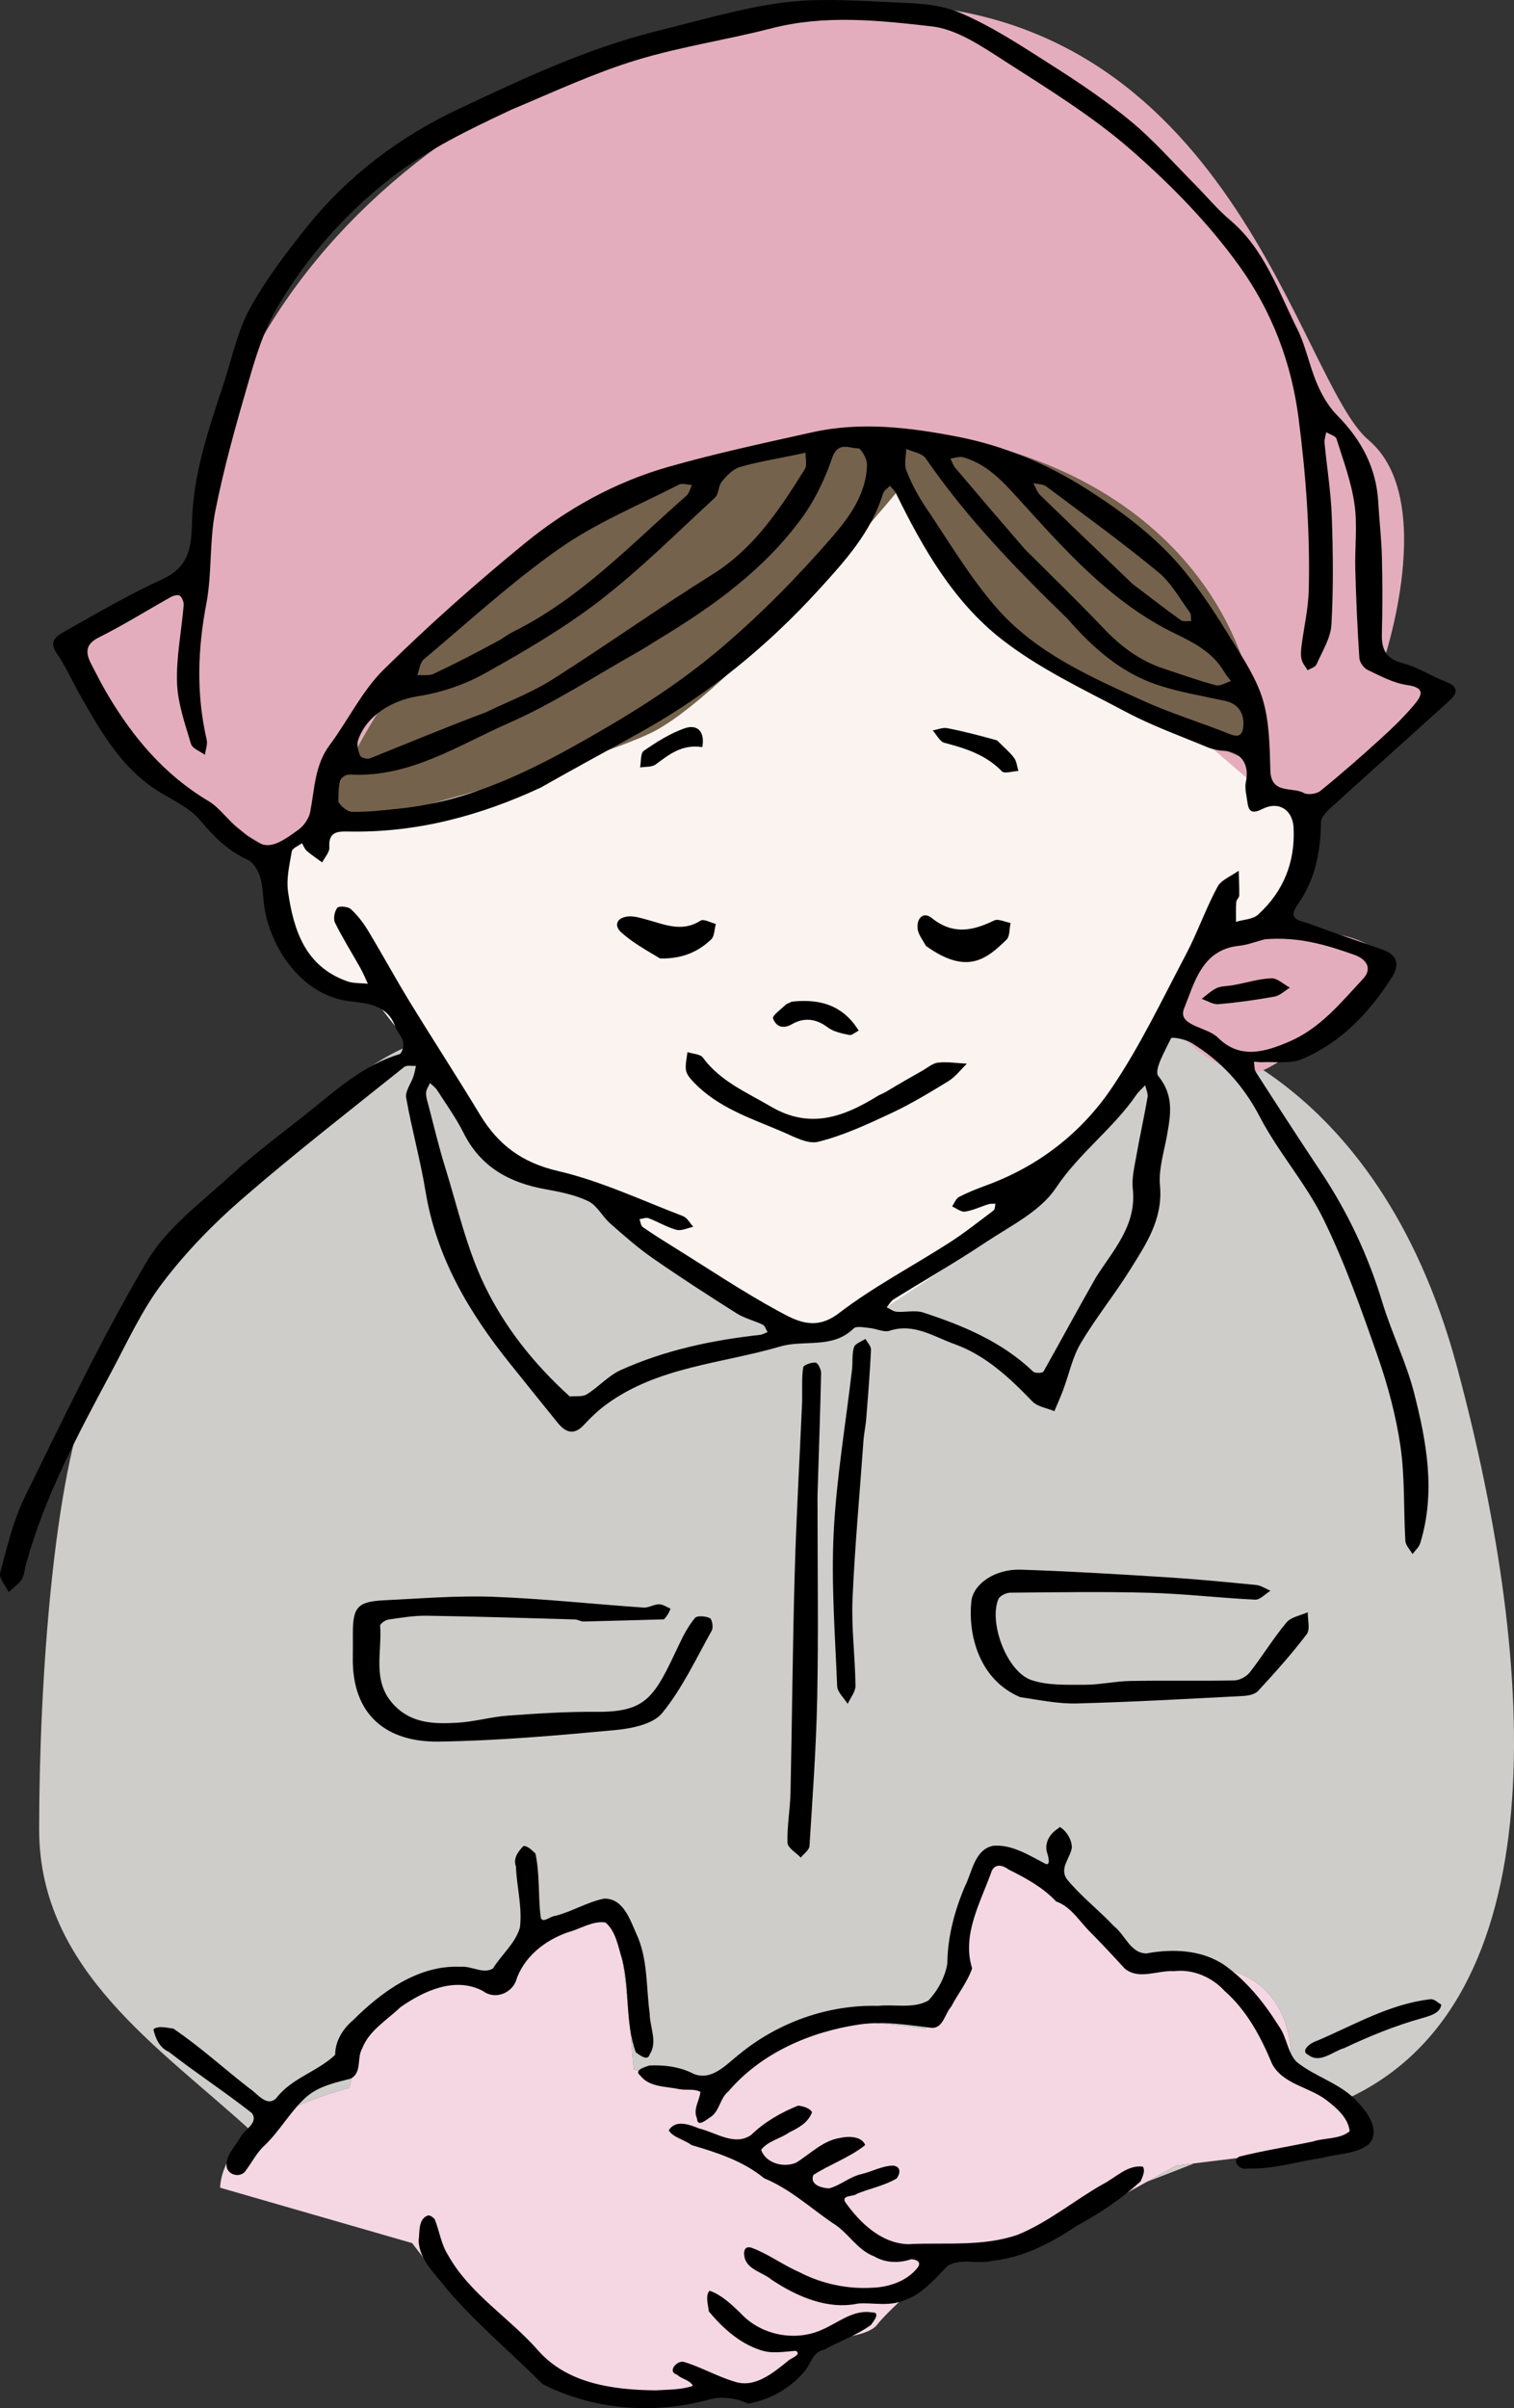
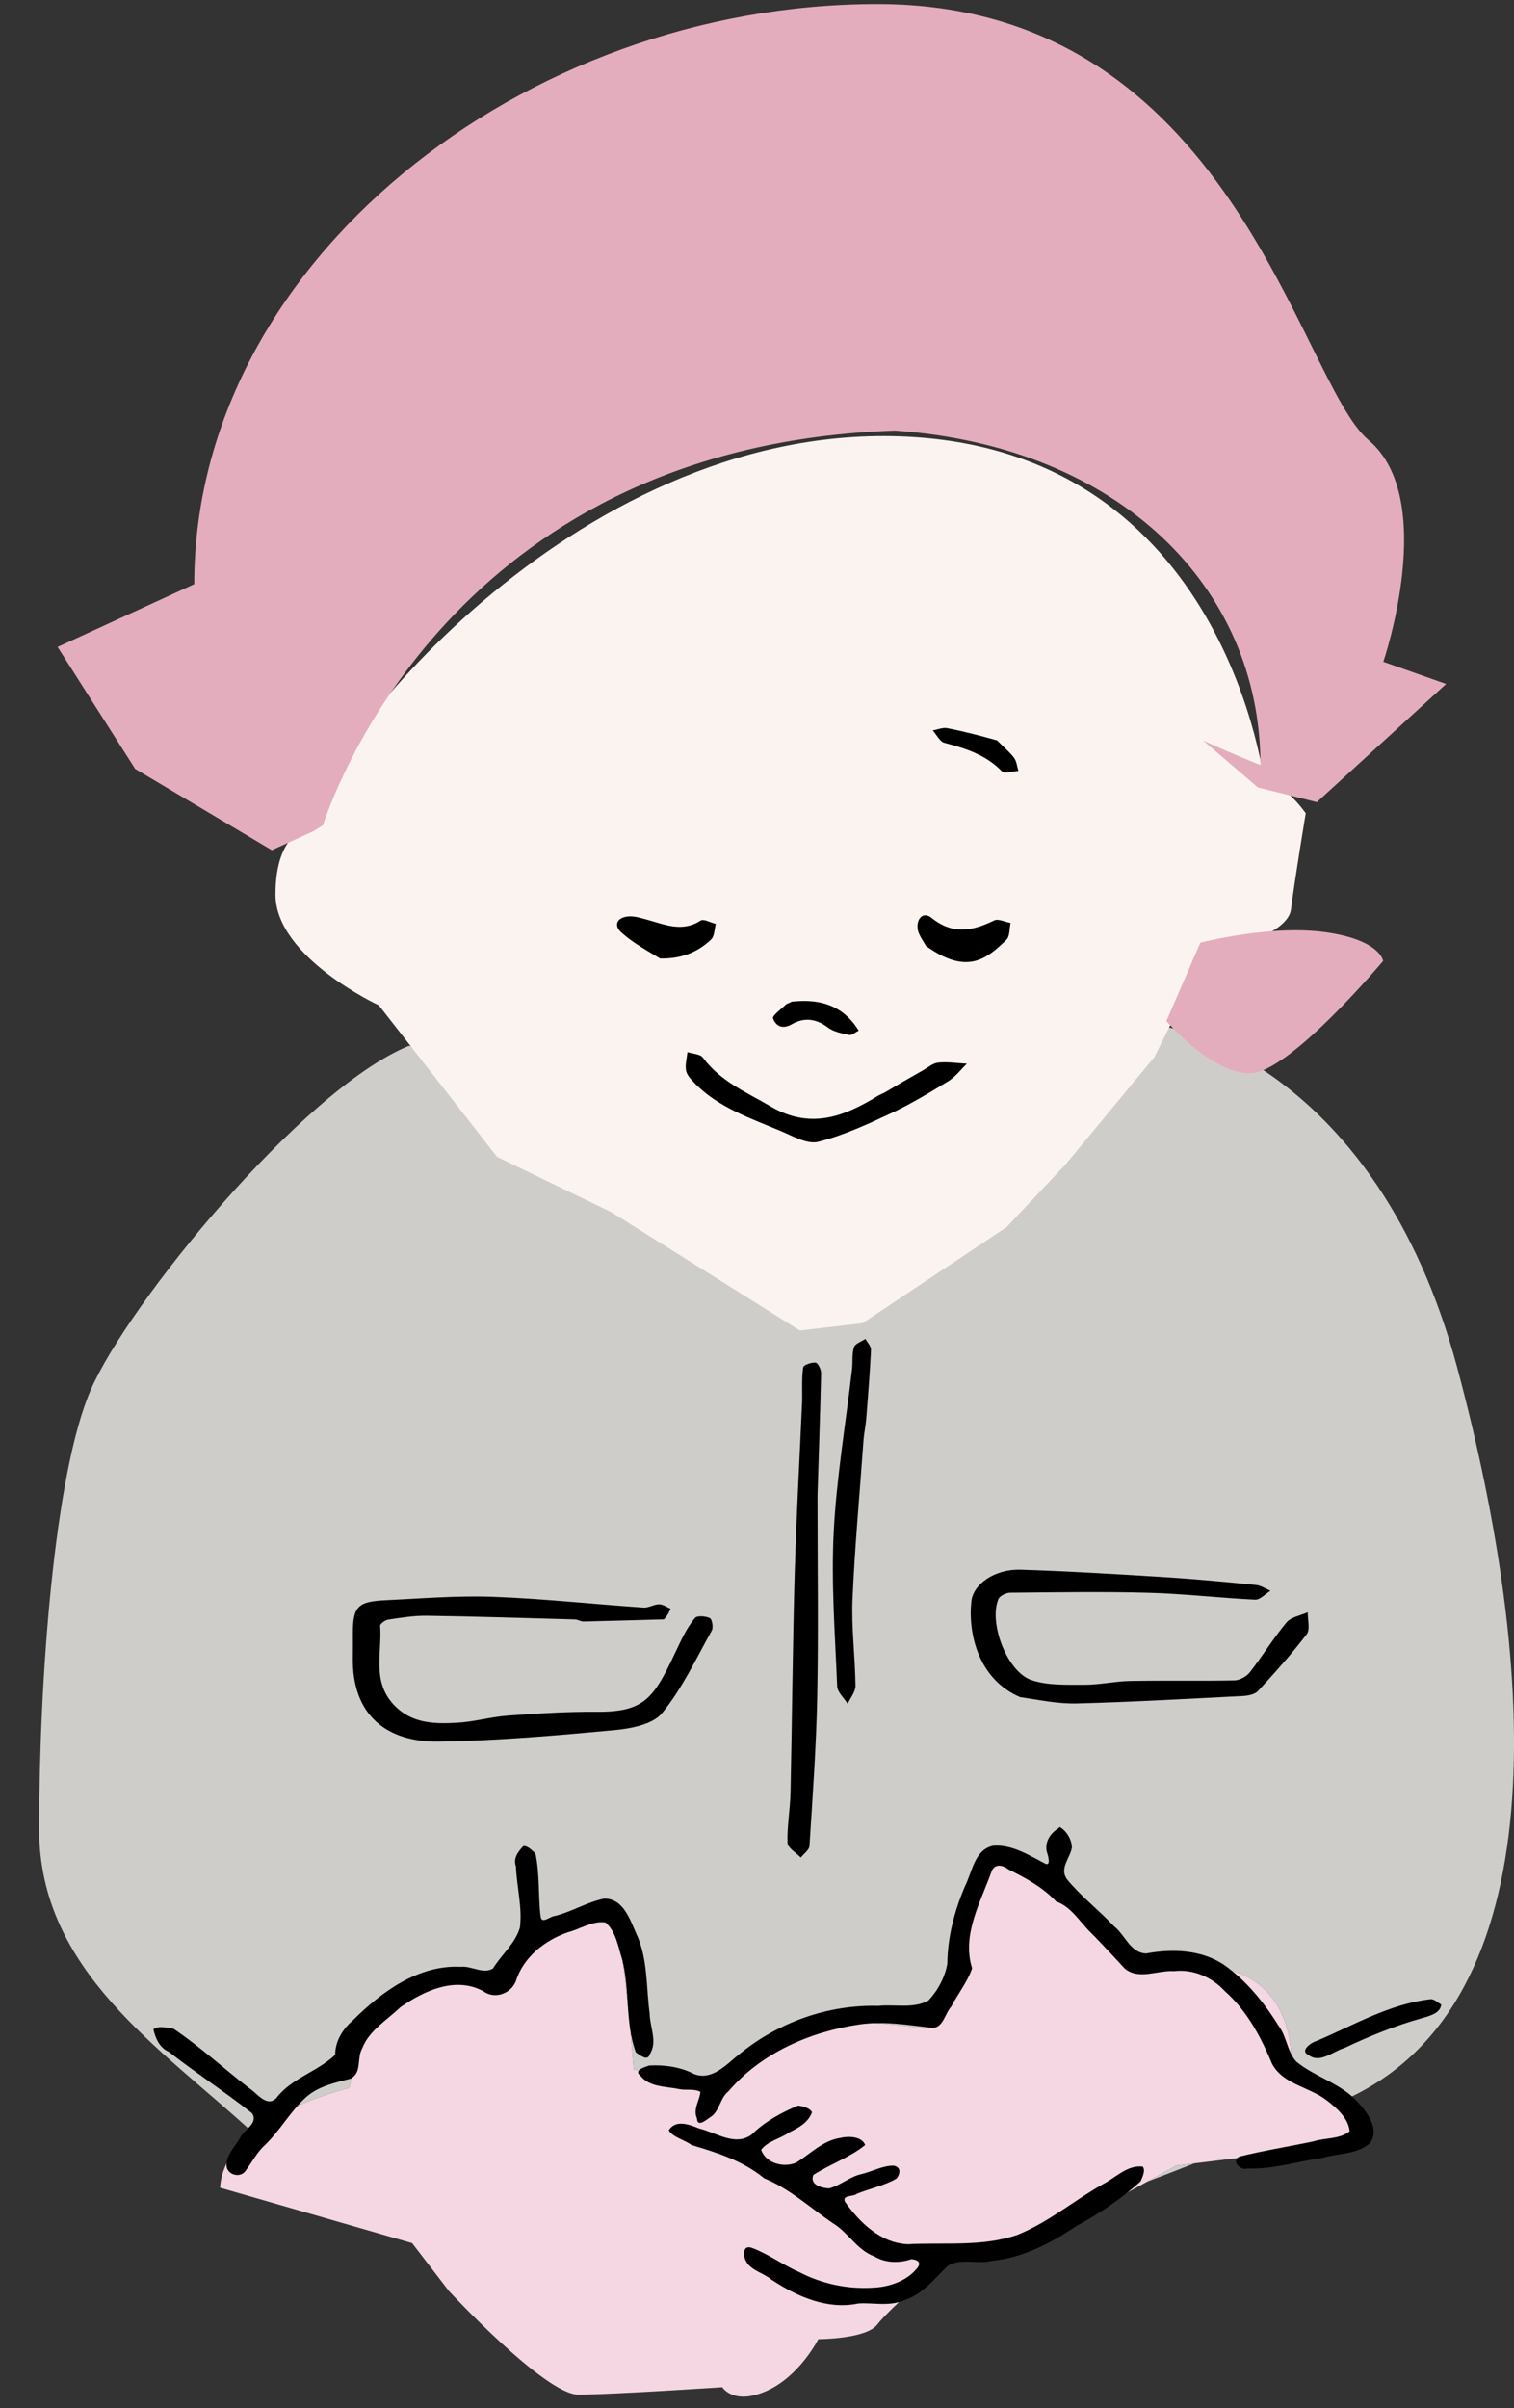
<svg xmlns="http://www.w3.org/2000/svg" id="_レイヤー_2" width="94.998" height="151.02" viewBox="0 0 94.998 151.02">
  <rect x="0" y="0" width="94.998" height="151.02" fill="#333333" stroke="none" />
  <defs>
    <style>.cls-1{fill:#e4adbd;}.cls-1,.cls-2,.cls-3,.cls-4,.cls-5,.cls-6{stroke-width:0px;}.cls-1,.cls-2,.cls-3,.cls-5,.cls-6{fill-rule:evenodd;}.cls-2{fill:#75624c;}.cls-3{fill:#fbf3ef;}.cls-5{fill:#f4d7e3;}.cls-6{fill:#cfcdca;}</style>
  </defs>
  <g id="_ヘッダー">
    <path class="cls-6" d="M73.359,64.438l-47.732,1.158c-6.719,2.78-17.609,16.22-19.927,21.55-2.316,5.329-3.243,18.305-3.243,27.572,0,8.891,7.668,13.731,13.407,19.02,2.405-1.939,6.056-2.799,6.056-2.799,0,0,.696-3.707,3.245-6.024,2.548-2.318,6.256.925,6.256-.464,0-1.39,6.256-4.867,6.95-4.402.696.463,1.391,9.731,1.391,9.731l4.865,1.159s1.854-2.781,4.866-3.707c3.013-.927,8.574,0,8.574,0l1.854-2.78s0-8.11,2.548-8.11c2.549,0,8.11,6.256,8.11,6.256,0,0,2.086-.232,6.488.927,4.402,1.159,3.939,6.024,3.939,6.024l2.864,2.359c.202-.091.411-.182.612-.273,13.206-6.024,12.049-26.879,6.95-45.879-5.097-19-18.073-21.316-18.073-21.316h0ZM74.947,135.666l-1.126.137-1.834,1.01c.984-.375,1.972-.757,2.96-1.147h0Z" />
    <path class="cls-3" d="M19.371,51.927s-2.086.23-2.086,4.17,6.488,6.95,6.488,6.95l7.415,9.501,7.183,3.475,11.817,7.415,3.94-.464,9.036-6.024,3.707-3.939,5.561-6.719,3.243-6.488s5.098-.927,5.33-2.78c.231-1.854.925-6.024.925-6.024,0,0-1.622-2.318-2.548-1.623,0,0-2.316-21.316-22.939-22.012-20.621-.695-36.84,20.159-37.072,24.562h0Z" />
    <path class="cls-5" d="M39.762,129.779s-.695-9.268-1.391-9.731c-.695-.464-6.95,3.011-6.95,4.402,0,1.389-3.707-1.854-6.256.463-2.549,2.318-3.245,6.025-3.245,6.025,0,0-7.877,1.854-8.11,6.256l12.049,3.475,2.316,3.013s6.025,6.488,8.111,6.488c2.084,0,9.037-.464,9.037-.464,0,0,.695,1.159,2.78.232,2.084-.927,3.243-3.245,3.243-3.245,0,0,3.013,0,3.707-.925.695-.927,4.402-4.172,4.402-4.172l5.098-.695,9.267-5.098,11.355-1.389-.232-1.622-3.938-3.245s.463-4.865-3.939-6.024c-4.402-1.159-6.488-.927-6.488-.927,0,0-5.561-6.256-8.11-6.256-2.548,0-2.548,8.11-2.548,8.11l-1.854,2.78s-5.561-.927-8.574,0c-3.013.927-4.866,3.707-4.866,3.707l-4.865-1.159Z" />
    <path class="cls-1" d="M55.054.255C32.81.255,12.188,16.474,12.188,36.633l-8.574,3.939,4.867,7.646,8.574,5.098,2.548-1.159.656-.397c1.089-3.254,9.029-23.851,35.891-24.756,14.089.983,22.938,9.83,22.938,20.972,0,0-1.462-.566-3.594-1.535l3.427,2.937,3.707.927,8.11-7.413-3.939-1.391s3.475-10.195-.927-13.903C81.469,23.889,77.299.255,55.054.255h0ZM81.179,58.339c-2.94.02-5.862.777-5.862.777l-2.13,4.915s2.786,3.278,5.244,3.278c2.457,0,8.355-7.046,8.355-7.046,0,0-.164-1.311-3.604-1.802-.645-.091-1.324-.126-2.004-.122h0Z" />
-     <path class="cls-2" d="M20.104,52.235s6.881-24.249,36.046-25.231c14.089.983,22.938,9.83,22.938,20.972,0,0-10.159-3.932-16.057-8.848-5.898-4.915-6.553-8.519-6.553-8.519,0,0-10.814,13.108-15.729,15.401-4.915,2.294-20.644,6.226-20.644,6.226h0Z" />
-     <path class="cls-4" d="M41.116,1.974c2.702-.663,5.317-1.453,7.991-1.808,2.184-.29,4.44-.132,6.658-.033,1.488.067,3.087.086,4.42.646,2.019.848,3.886,2.087,5.748,3.271,1.731,1.1,3.446,2.251,5.024,3.556,1.42,1.172,2.647,2.58,3.952,3.892.762.765,1.452,1.61,2.273,2.301,2.154,1.822,3.013,4.428,4.211,6.819.544,1.087.767,2.332,1.25,3.455.306.711.721,1.432,1.261,1.975,1.514,1.529,2.456,3.28,2.577,5.449.062,1.133.199,2.262.228,3.395.04,1.618.042,3.24-.002,4.858-.027,1.003.273,1.581,1.339,1.848.922.232,1.751.807,2.653,1.144.763.287.825.671.273,1.173-2.505,2.275-5.032,4.526-7.535,6.802-.244.223-.546.555-.549.842-.024,1.868-.367,3.63-1.473,5.18-.69.969.229,1.001.727,1.188,1.532.57,3.086,1.082,4.625,1.631.924.329,1.068.951.563,1.74-1.423,2.222-3.195,4.102-5.662,5.13-.719.299-1.631.139-2.453.182-.179.009-.358-.019-.537-.03.04.223.015.485.129.66,1.347,2.097,2.7,4.189,4.082,6.26,1.687,2.535,2.963,5.247,3.847,8.168.581,1.916,1.494,3.739,1.99,5.672.793,3.095,1.37,6.248.388,9.434-.077.254-.318.457-.484.683-.156-.276-.432-.544-.449-.83-.117-1.972-.023-3.97-.305-5.914-.278-1.918-.79-3.827-1.431-5.661-1.013-2.905-2.048-5.827-3.396-8.585-1.103-2.253-2.835-4.193-3.997-6.424-1.039-1.994-2.442-3.519-4.316-4.657-.363-.22-1.209-.372-1.255-.278-.373.777-1.094,2.01-.801,2.371.989,1.222.778,2.412.548,3.707-.188,1.052-.539,2.134-.443,3.167.194,2.096-.871,3.665-1.872,5.267-.981,1.575-2.161,3.029-3.105,4.625-.522.878-.731,1.941-1.095,2.914-.169.451-.367.89-.554,1.337-.467-.197-1.059-.275-1.382-.61-1.433-1.491-2.947-2.905-4.903-3.603-1.28-.455-2.528-1.329-4.056-.83-.353.117-.816-.13-1.233-.168-.346-.032-.845-.15-1.024.026-1.327,1.302-3.091.684-4.605,1.129-3.679,1.08-7.658,1.258-10.902,3.627-.507.37-.972.81-1.397,1.273-.634.693-1.16.506-1.666-.117-1-1.232-1.99-2.468-2.982-3.703-2.58-3.207-4.628-6.661-5.309-10.816-.322-1.969-.868-3.902-1.214-5.867-.071-.403.302-.882.454-1.329.073-.216.109-.443.162-.666-.25.018-.58-.059-.741.07-3.412,2.735-6.872,5.415-10.174,8.278-1.82,1.578-3.533,3.344-4.988,5.258-1.3,1.71-2.212,3.721-3.234,5.631-2.072,3.868-4.152,7.738-5.33,12.005-.09.325-.102.696-.275.967-.2.309-.54.528-.819.786-.19-.402-.619-.869-.531-1.197.431-1.615.819-3.283,1.55-4.771,2.447-4.976,4.836-9.998,7.656-14.763,1.248-2.107,3.413-3.701,5.274-5.406,1.565-1.433,3.292-2.691,4.948-4.023,1.743-1.4,3.418-2.902,5.631-3.571.149-.046.285-.522.232-.753-.08-.35-.378-.645-.505-.991-.511-1.389-1.788-1.435-2.916-1.581-2.994-.39-4.889-3.369-5.282-5.836-.103-.646-.087-1.322-.271-1.94-.125-.413-.428-.925-.789-1.089-1.229-.557-2.106-1.438-2.96-2.456-.588-.701-1.49-1.17-2.31-1.638-2.52-1.438-3.88-3.83-5.243-6.227-.497-.875-.895-1.819-1.473-2.636-.519-.736.006-1.074.426-1.312,2.045-1.156,4.079-2.35,6.21-3.324,1.661-.76,1.828-1.992,1.86-3.565.062-3.051,1.071-5.921,2.014-8.789.511-1.555.842-3.212,1.619-4.624,1.002-1.82,2.283-3.51,3.592-5.136,2.587-3.213,5.824-5.651,9.551-7.398,3.968-1.86,7.932-3.745,12.289-4.834M32.14,6.854c-2.648,1.244-5.276,2.491-7.616,4.314-2.923,2.278-5.311,5.007-7.164,8.17-.813,1.389-1.3,2.999-1.755,4.561-.787,2.695-1.553,5.408-2.098,8.16-.375,1.897-.199,3.904-.561,5.807-.548,2.866-.634,5.681.023,8.525.068.29-.07.628-.112.943-.302-.224-.789-.393-.874-.681-.372-1.259-.831-2.547-.875-3.838-.053-1.613.281-3.236.417-4.859.018-.199-.096-.475-.244-.599-.099-.082-.398-.006-.56.083-1.502.839-2.961,1.758-4.498,2.523-.88.438-.866.96-.504,1.669.323.629.645,1.262,1.004,1.872,1.602,2.721,3.58,5.077,6.344,6.723.704.419,1.2,1.174,1.855,1.693.564.447,1.212,1.068,1.835,1.08.654.015,1.367-.538,1.968-.966.344-.244.658-.704.739-1.116.281-1.44.278-2.931,1.224-4.199,1.158-1.552,2.021-3.379,3.375-4.716,2.82-2.782,5.799-5.423,8.867-7.932,2.647-2.166,5.66-3.833,8.966-4.78,2.994-.857,6.05-1.509,9.093-2.186,3.04-.676,6.102-.296,9.083.28,2.888.56,5.616,1.69,8.141,3.301,2.283,1.458,4.425,3.066,6.133,5.161,1.098,1.346,2.042,2.829,2.958,4.31.742,1.202,1.555,2.43,1.945,3.762.405,1.389.419,2.914.46,4.384.041,1.534,1.363,1.024,2.096,1.423.258.141.805.067,1.044-.127,1.277-1.033,2.513-2.118,3.73-3.222.743-.674,1.475-1.372,2.118-2.136.417-.496.89-1.103-.396-1.28-.859-.12-1.682-.569-2.486-.948-.243-.114-.502-.478-.52-.743-.123-1.85-.205-3.704-.256-5.559-.036-1.364.143-2.752-.049-4.09-.197-1.393-.704-2.746-1.129-4.1-.059-.188-.422-.281-.645-.417-.038.224-.126.455-.105.675.146,1.541.399,3.076.454,4.619.079,2.26.106,4.53-.024,6.783-.049.847-.578,1.672-.937,2.487-.075.171-.364.247-.555.367-.13-.221-.317-.429-.375-.668-.067-.265-.045-.563-.01-.839.149-1.18.428-2.354.457-3.536.086-3.61-.177-7.194-.643-10.788-.452-3.501-1.694-6.687-3.657-9.44-1.934-2.712-4.337-5.165-6.855-7.365-2.418-2.11-5.201-3.82-7.915-5.563-1.428-.918-2.999-2.002-4.599-2.184-3.319-.376-6.7-.74-10.051.126-2.805.723-5.693,1.148-8.459,1.989-2.618.796-5.124,1.963-7.799,3.088M33.947,49.383c-3.838,1.784-7.84,2.855-12.102,2.762-.734-.015-1.244.053-1.179.998.019.302-.29.625-.449.939-.323-.237-.661-.455-.962-.716-.14-.12-.205-.323-.304-.489-.223.169-.605.309-.64.511-.146.839-.356,1.72-.236,2.541.352,2.42,1.08,4.675,3.707,5.608.4.143.864.108,1.3.156-.156-.332-.294-.673-.472-.992-.529-.945-1.11-1.866-1.589-2.836-.122-.244-.032-.715.144-.936.103-.129.67-.081.851.083.42.386.781.857,1.078,1.349.89,1.473,1.711,2.987,2.609,4.455,1.453,2.374,2.973,4.705,4.413,7.087,1.142,1.89,2.637,3.01,4.898,3.534,2.691.625,5.247,1.837,7.847,2.829.261.1.429.44.64.669-.355.071-.743.271-1.056.188-.602-.161-1.154-.503-1.743-.727-.162-.061-.382.035-.576.058.067.17.082.412.208.499.648.452,1.32.871,1.992,1.288,2.171,1.347,4.297,2.778,6.54,3.994,1.132.615,2.295,1.247,3.77.118,2.169-1.661,4.627-2.943,6.937-4.426.96-.619,1.861-1.334,2.775-2.022.091-.07.079-.275.115-.417-.141.008-.292-.015-.423.024-.498.155-.979.391-1.485.469-.249.038-.541-.206-.813-.325.141-.203.24-.494.435-.596.558-.287,1.148-.519,1.74-.736,3.29-1.207,5.969-3.31,7.884-6.159,1.763-2.621,3.135-5.509,4.615-8.314.725-1.376,1.239-2.864,1.975-4.234.241-.448.878-.681,1.333-1.014.015.52.044,1.039.033,1.56-.002.134-.176.261-.186.397-.028.414-.014.831-.015,1.247.467-.141,1.056-.151,1.383-.449,1.59-1.444,2.336-3.289,2.23-5.441-.056-1.145-.939-1.693-1.939-1.195-.551.275-.866.288-.954-.39-.056-.432-.188-.892-.1-1.299.238-1.112-.299-1.893-1.405-1.951-.334-.017-.683-.09-.991-.217-1.713-.714-3.472-1.342-5.104-2.208-2.674-1.418-5.475-2.729-7.838-4.577-3.013-2.358-4.935-5.707-6.614-9.138-.088-.177-.252-.318-.379-.476-.151.161-.382.297-.44.487-.736,2.418-2.395,4.237-4.031,6.031-3.231,3.545-6.919,6.552-11.118,8.898-2.052,1.147-4.125,2.253-6.309,3.498M35.754,87.575c.36-.037.787.038,1.063-.134.745-.461,1.358-1.174,2.141-1.526,2.767-1.244,5.707-1.87,8.715-2.201.168-.018.327-.115.491-.174-.1-.159-.161-.395-.305-.466-.531-.259-1.135-.395-1.628-.706-1.787-1.127-3.562-2.275-5.296-3.481-.932-.647-1.79-1.408-2.644-2.161-.493-.435-.825-1.13-1.379-1.398-.826-.399-1.775-.586-2.691-.751-2.253-.405-4.058-1.385-5.13-3.522-.47-.936-1.089-1.798-1.657-2.682-.112-.177-.302-.305-.455-.455-.088.205-.236.407-.245.615-.012.255.082.518.148.774.343,1.3.651,2.614,1.05,3.897.772,2.485,1.347,5.071,2.467,7.394,1.25,2.593,3.058,4.901,5.355,6.98M41.297,40.107c-.416.255-.824.525-1.25.763-2.702,1.517-5.311,3.242-8.135,4.479-3.161,1.385-6.156,3.401-9.874,3.228-.934-.044-.757,1.013-.81,1.623-.02.223.546.706.851.711,1.009.02,2.022-.101,3.029-.208,4.856-.506,9.038-2.791,13.131-5.186,2.48-1.453,4.903-3.083,7.086-4.945,2.485-2.121,4.798-4.478,6.935-6.95,1.059-1.226,2.119-2.691,2.14-4.495.004-.353-.367-1.015-.557-1.012-.554.008-1.267-.459-1.629.604-.45,1.323-1.083,2.644-1.907,3.771-2.342,3.205-5.5,5.502-9.011,7.616M68.766,80.105c1.089-1.717,2.563-3.255,2.313-5.556-.073-.672.104-1.382.224-2.065.216-1.229.49-2.448.703-3.677.039-.235-.094-.499-.149-.749-.19.203-.408.387-.564.614-1.462,2.122-3.585,3.642-5.044,5.832-.978,1.47-2.859,2.377-4.417,3.415-1.873,1.25-3.833,2.367-5.747,3.556-.184.114-.302.337-.45.508.208.097.409.261.623.278.558.044,1.165-.115,1.672.05,2.515.822,4.94,1.833,6.9,3.707.117.112.589.094.645-.005,1.08-1.916,2.122-3.855,3.292-5.909M30.454,44.685c1.403-.681,2.885-1.238,4.194-2.066,3.383-2.139,6.646-4.469,10.042-6.587,2.626-1.637,4.234-4.091,5.807-6.606.159-.255.039-.685.049-1.035-.235.049-.47.099-.705.149-1.144.241-2.306.423-3.424.753-.432.127-.821.54-1.125.908-.224.27-.187.783-.431,1.009-2.371,2.183-4.663,4.478-7.21,6.442-2.253,1.738-4.747,3.193-7.239,4.583-1.279.711-2.758,1.206-4.203,1.43-1.581.246-3.228,1.202-3.744,2.768-.092.282.006.672.135.96.058.127.452.232.619.165,2.339-.941,4.665-1.911,7.236-2.875M66.959,38.781c-3.215-3.117-6.321-6.327-8.873-10.035-.223-.325-.805-.402-1.221-.595-.009.452-.15.954.002,1.342.308.793.711,1.567,1.188,2.273,1.467,2.168,2.805,4.46,4.525,6.41,2.445,2.77,5.828,4.267,9.137,5.766,1.65.748,3.392,1.295,5.086,1.951.513.198,1.124.556,1.209-.325.073-.748-.242-1.419-1.136-1.613-1.432-.312-2.893-.548-4.275-1.013-2.243-.754-3.991-2.269-5.641-4.163M79.369,58.902c-.543.141-1.079.353-1.631.411-2.344.244-2.796,2.359-3.437,3.917-.458,1.111,1.42,1.145,2.119,1.842,1.383,1.374,2.946.91,4.502.237,1.94-.839,3.22-2.445,4.601-3.92.637-.681.173-1.256-.544-1.511-1.731-.613-3.489-1.153-5.61-.975M31.417,40.105c.253-.159.496-.344.765-.478,4.223-2.087,7.416-5.491,10.887-8.539.176-.155.234-.445.346-.672-.275-.014-.602-.134-.813-.024-2.514,1.291-5.174,2.381-7.471,3.988-3.005,2.102-5.728,4.608-8.543,6.973-.241.204-.275.654-.403.989.344-.023.732.052,1.024-.085,1.377-.645,2.729-1.348,4.21-2.153M64.309,34.444c1.643,1.643,3.321,3.255,4.919,4.942,1.077,1.136,2.274,2.043,3.765,2.536,1.094.363,2.178.752,3.29,1.05.276.075.636-.164.957-.258-.146-.197-.308-.385-.434-.596-.718-1.2-1.852-1.796-3.078-2.389-3.997-1.933-6.896-5.229-9.802-8.427-1.042-1.145-1.989-2.186-3.474-2.624-.244-.071-.543.047-.818.076.102.199.169.426.308.591,1.408,1.664,2.827,3.319,4.366,5.098M71.055,36.612c1.007.763,2.005,1.538,3.031,2.277.153.111.432.047.654.064-.023-.184.015-.413-.08-.543-.636-.864-1.173-1.866-1.981-2.53-2.277-1.87-4.665-3.607-7.027-5.373-.206-.155-.538-.143-.813-.208.138.25.226.552.422.743,1.881,1.828,3.78,3.636,5.794,5.57h0Z" />
    <path class="cls-4" d="M66.402,114.662c-.552.334-.919.971-.673,1.612.062.203.214.831-.209.566-.991-.514-2.042-1.185-3.203-1.089-1.172.24-1.316,1.658-1.773,2.549-.652,1.534-1.086,3.166-1.103,4.839-.139.845-.591,1.682-1.182,2.315-.956.534-2.113.223-3.157.338-3.137-.085-6.244,1.024-8.672,2.997-.816.628-1.732,1.73-2.891,1.273-.854-.45-1.852-.578-2.803-.531-.291.109-1.0.29-.555.637.573.736,1.624.668,2.454.847.428.085.937-.045,1.315.173-.059.558-.481,1.086-.216,1.663.024.616.628.041.907-.126.528-.402.541-1.163,1.075-1.582,2.048-2.4,5.124-3.73,8.199-4.184,1.522-.224,3.041.029,4.558.211.71.024.817-.9,1.209-1.325.42-.807,1.024-1.553,1.315-2.409-.666-2.121.548-4.162,1.236-6.118.236-.475.697-.344,1.062-.073,1.077.536,2.141,1.113,2.975,1.999.96.336,1.478,1.285,2.184,1.963.722.736,1.42,1.479,2.112,2.238.889.749,2.069.099,3.093.171,1.177-.146,2.379.361,3.187,1.245,1.39,1.223,2.273,2.879,2.975,4.572.699,1.298,2.349,1.436,3.434,2.289.625.478,1.349,1.113,1.431,1.931-.614.516-1.552.4-2.295.642-1.538.323-3.104.572-4.624.948-.546.271.073.906.511.743,1.585.073,3.129-.442,4.69-.66.971-.285,2.124-.217,2.94-.876.718-.833-.08-1.951-.687-2.593-1.047-1.2-2.673-1.584-3.874-2.561-.581-.619-.601-1.558-1.107-2.238-.904-1.445-2.01-2.826-3.407-3.818-1.429-.983-3.283-1.039-4.906-.736-1.001-.018-1.33-1.17-2.025-1.704-.954-1.019-2.085-1.883-2.966-2.964-.47-.681.208-1.304.317-1.955.018-.508-.358-1.092-.758-1.308l-.076.068-.018.018Z" />
    <path class="cls-4" d="M32.84,115.769c-.33.353-.657.763-.467,1.285.05,1.276.41,2.559.249,3.832-.297 1-1.159,1.694-1.69,2.561-.621.372-1.346-.175-2.017-.106-2.656-.134-4.977,1.567-6.769,3.356-.645.543-1.116,1.314-1.116,2.166-1.113,1.057-2.747,1.461-3.697,2.717-.604.599-1.208-.326-1.692-.622-1.593-1.236-3.096-2.614-4.763-3.739-.399-.05-.959-.207-1.255.045.135.558.379,1.151.969,1.409,1.702,1.326,3.518,2.509,5.211,3.841.445.617-.476,1.038-.72,1.517-.326.595-.989,1.188-.85,1.919.181.516.93.625,1.214.132.388-.517.672-1.104,1.163-1.546.959-.918,1.596-2.114,2.577-3.003.783-.707,1.84-.924,2.819-1.18.723-.378.369-1.297.719-1.904.448-1.12,1.544-1.755,2.38-2.558,1.481-1.044,3.45-1.958,5.197-1.032.703.537,1.729.196,2.06-.6.475-1.528,1.831-2.589,3.295-3.09.76-.198,1.523-.728,2.33-.608.663.552.795,1.52,1.048,2.307.496,1.906.177,3.976.862,5.841.25.165.739.585.872.117.508-.767,0-1.713-.003-2.547-.232-1.676-.101-3.443-.845-5.026-.396-.89-.831-2.227-2.027-2.186-1.051.217-1.998.807-3.043,1.079-.294-.008-.871.567-.929.036-.162-1.28-.044-2.673-.327-3.949-.203-.184-.48-.489-.756-.463h0Z" />
    <path class="cls-4" d="M50.075,132.047c-1.076.438-2.107,1.022-2.943,1.84-1.038.719-2.218-.159-3.259-.405-.599-.24-1.473-.591-1.911.114.276.455.991.587,1.435.927,1.605.469,3.243 1,4.552,2.081,1.596.649,2.884,1.842,4.293,2.805.979.578,1.518,1.687,2.618,2.094.708.422,1.568.431,2.326.173.466.04.658.263.303.634-.642.755-1.74,1.123-2.735,1.156-1.581.099-3.201-.244-4.621-.988-1.013-.438-1.916-1.127-2.947-1.508-.493-.179-.563.267-.454.649.218.736,1.148.89,1.683,1.345,1.582,1.051,3.501,1.901,5.436,1.493.937-.068,1.967.206,2.9-.212,1.139-.369,1.886-1.339,2.703-2.142.825-.519,1.84-.091,2.758-.319,1.96-.185,3.73-1.115,5.338-2.192,1.436-.775,2.808-1.697,4.019-2.794.112-.277.323-.678.135-.927-.966-.117-1.699.692-2.504,1.103-1.799,1.018-3.406,2.379-5.328,3.164-2.203.778-4.63.476-6.9.599-1.69-.057-3.033-1.356-3.953-2.664-.199-.438.543-.301.762-.505.816-.329,1.732-.507,2.483-.956.235-.316.272-.725-.195-.801-.675-.009-1.341.37-2.007.527-.739.162-1.318.708-2.036.898-.467-.014-1.238-.23-.99-.842,1.053-.675,2.275-1.09,3.251-1.875-.205-.549-1.038-.573-1.567-.446-1.094.164-1.874,1.004-2.768,1.553-.774.326-1.884.056-2.194-.805.413-.554,1.212-.701,1.769-1.098.586-.287,1.186-.61,1.423-1.258-.111-.263-.584-.39-.874-.419h0Z" />
-     <path class="cls-4" d="M26.852,138.935c-.62.209-.511,1.044-.583,1.57.032,1.25,1.089,2.124,1.779,3.061,1.843,2.141,4.011,3.965,6.01,5.951,3.184,1.614,6.96,1.913,10.393.969.839-.224,1.706-.111,2.498.246,1.32-.221,2.596-.937,3.474-1.952.455-.469.53-1.282,1.271-1.42.974-.534,2.057-.91,2.955-1.561.177-.246.639-.807.053-.784-1.124-.196-2.089.628-3.061,1.057-1.72.813-3.92.379-5.191-1.03-.576-.548-1.16-1.116-1.925-1.388-.282.29-.09.887-.049,1.294.847,1.024,1.913,1.993,3.204,2.416.733.273,1.529.103,2.26.061.4.25-.35.463-.502.638-.943.754-2.087,1.731-3.37,1.285-1.083-.325-2.078-.904-3.154-1.23-.434-.114-1.071.61-.433.801.297.287.807.325.998.701-.722.253-1.567.232-2.329.281-2.621-.021-5.516-.402-7.359-2.471-1.816-2.081-4.308-3.56-5.678-6.01-.443-.689-.541-1.529-.84-2.259-.111-.111-.256-.243-.423-.226h0Z" />
    <path class="cls-4" d="M41.658,101.552c-1.76.047-3.398.1-5.037.135-.181.005-.361-.124-.543-.13-3.097-.088-6.195-.186-9.294-.232-.809-.012-1.622.124-2.426.243-.193.029-.516.268-.506.388.132,1.67-.534,3.465.849,4.945,1.12,1.198,2.549,1.215,3.98,1.136,1.064-.057,2.112-.369,3.175-.446,1.849-.135,3.706-.255,5.559-.24,3.215.028,3.656-.96,5.214-4.258.27-.572.577-1.149.979-1.629.135-.161.666-.117.931.009.141.068.232.584.126.775-.988,1.764-1.855,3.638-3.119,5.183-.579.709-1.945.972-2.988,1.069-3.664.34-7.341.663-11.018.718-3.213.049-5.481-1.599-5.402-5.332.01-.481.002-.963.002-1.444,0-1.673.299-2.008,2.013-2.089,2.253-.106,4.514-.299,6.763-.217,3.157.117,6.305.46,9.458.678.32.023.654-.206.983-.208.24,0,.479.179.719.278-.098.223-.197.445-.417.668h0Z" />
    <path class="cls-4" d="M64.007,106.43c-2.605-1.116-3.269-3.949-3.06-5.992.114-1.115,1.494-2.053,3.099-2.001,3.026.097,6.05.281,9.07.47,1.902.12,3.801.301,5.699.489.309.03.601.236.901.363-.32.195-.649.573-.959.558-2.224-.106-4.441-.372-6.665-.432-2.9-.08-5.804-.03-8.707-.005-.256.005-.654.197-.74.403-.616,1.481.532,4.546,2.062,5.073,1.018.35,2.198.294,3.307.3.965.005,1.931-.221,2.897-.24,2.18-.04,4.361.009,6.541-.035.334-.007.763-.243.971-.509.796-1.018,1.471-2.133,2.298-3.123.288-.346.883-.437,1.336-.643-.01.467.164,1.077-.066,1.379-.944,1.241-1.99,2.406-3.049,3.554-.197.216-.614.302-.936.319-3.478.179-6.955.376-10.435.469-1.163.032-2.335-.217-3.563-.398v.002Z" />
    <path class="cls-4" d="M50.333,87.816c.008-.772-.032-1.431.064-2.069.021-.147.52-.322.781-.296.139.014.347.426.343.655-.055,2.535-.146,5.068-.223,7.602-.007.24-.001.481-.001.722,0,4.009.061,8.021-.02,12.031-.062,3.104-.29,6.204-.485,9.303-.015.254-.356.485-.546.727-.292-.307-.822-.605-.833-.921-.035-1.047.165-2.098.188-3.147.1-4.578.132-9.159.263-13.736.1-3.585.309-7.166.47-10.87h0Z" />
    <path class="cls-4" d="M54.188,90.227c-.241,3.43-.552,6.736-.695,10.051-.077,1.805.164,3.622.186,5.435.006.377-.318.76-.49,1.139-.229-.369-.645-.731-.66-1.11-.13-3.213-.379-6.441-.218-9.645.173-3.415.755-6.809,1.15-10.215.054-.466-.014-.962.124-1.397.071-.228.467-.352.718-.523.123.229.36.464.349.686-.068,1.444-.185,2.885-.299,4.325-.031.379-.11.756-.165,1.255h0Z" />
    <path class="cls-4" d="M89.754,125.375c-2.558.291-4.809,1.626-7.137,2.615-.353.096-1.088.622-.511.884.722.557,1.535-.24,2.244-.438,1.577-.743,3.187-1.403,4.871-1.873.455-.132,1.174-.308,1.21-.857-.22-.112-.408-.349-.676-.331h0Z" />
    <path class="cls-4" d="M55.573,68.48c.809-.487,1.553-.915,2.303-1.337.325-.183.645-.47.988-.505.593-.061,1.203.036,1.805.068-.385.37-.719.822-1.163,1.096-1.179.722-2.368,1.44-3.616,2.022-1.478.69-2.982,1.388-4.551,1.779-.681.17-1.576-.349-2.328-.666-1.934-.818-3.964-1.483-5.475-3.06-.206-.217-.446-.481-.491-.753-.061-.365.051-.762.089-1.144.331.109.802.115.969.343,1.098,1.494,2.733,2.169,4.26,3.067,2.486,1.461,4.607.637,6.743-.68.125-.076.271-.115.469-.232h0Z" />
    <path class="cls-4" d="M58.103,59.324c-.22-.393-.475-.713-.522-1.061-.087-.646.34-1.13.88-.695,1.326,1.068,2.567.816,3.921.155.255-.124.68.097,1.027.158-.079.358-.038.84-.258,1.051-1.238,1.198-2.456,2.248-5.048.391h0Z" />
    <path class="cls-4" d="M41.417,60.106c-.896-.536-1.735-1.001-2.429-1.629-.516-.467-.253-.937.42-1.004.363-.035.751.083,1.115.181,1.138.302,2.247.845,3.436.079.193-.124.631.129.956.208-.091.331-.079.766-.29.969-.848.816-1.892,1.229-3.208,1.197h0Z" />
    <path class="cls-4" d="M62.561,46.431c.401.401.777.711,1.065,1.091.165.218.188.546.275.824-.355.017-.873.193-1.035.024-1.004-1.036-2.272-1.438-3.604-1.786-.293-.076-.494-.508-.737-.777.305-.053.626-.197.91-.143,1.028.198,2.045.466,3.126.766h0Z" />
    <path class="cls-4" d="M49.67,62.817c1.57-.176,2.926.123,3.917,1.388.105.135.196.283.293.425-.2.099-.423.309-.596.275-.467-.099-.989-.203-1.355-.481-.736-.561-1.499-.62-2.233-.198-.617.352-1.018.108-1.192-.361-.062-.167.505-.576.8-.862.073-.071.203-.085.367-.185h0Z" />
-     <path class="cls-4" d="M44.068,46.852c-1.276-.197-2.081.461-2.928,1.088-.24.177-.648.132-.978.188.071-.358.019-.896.235-1.045.793-.548,1.637-1.082,2.538-1.402.843-.301,1.306.221,1.133,1.171h0Z" />
-     <path class="cls-4" d="M77.32,61.793c.897-.161,1.667-.413,2.447-.443.381-.015.778.378,1.168.587-.318.193-.617.496-.959.558-1.167.214-2.345.377-3.525.479-.338.029-.701-.216-1.053-.334.303-.226.584-.499.918-.664.261-.13.587-.128,1.004-.184h0Z" />
  </g>
</svg>